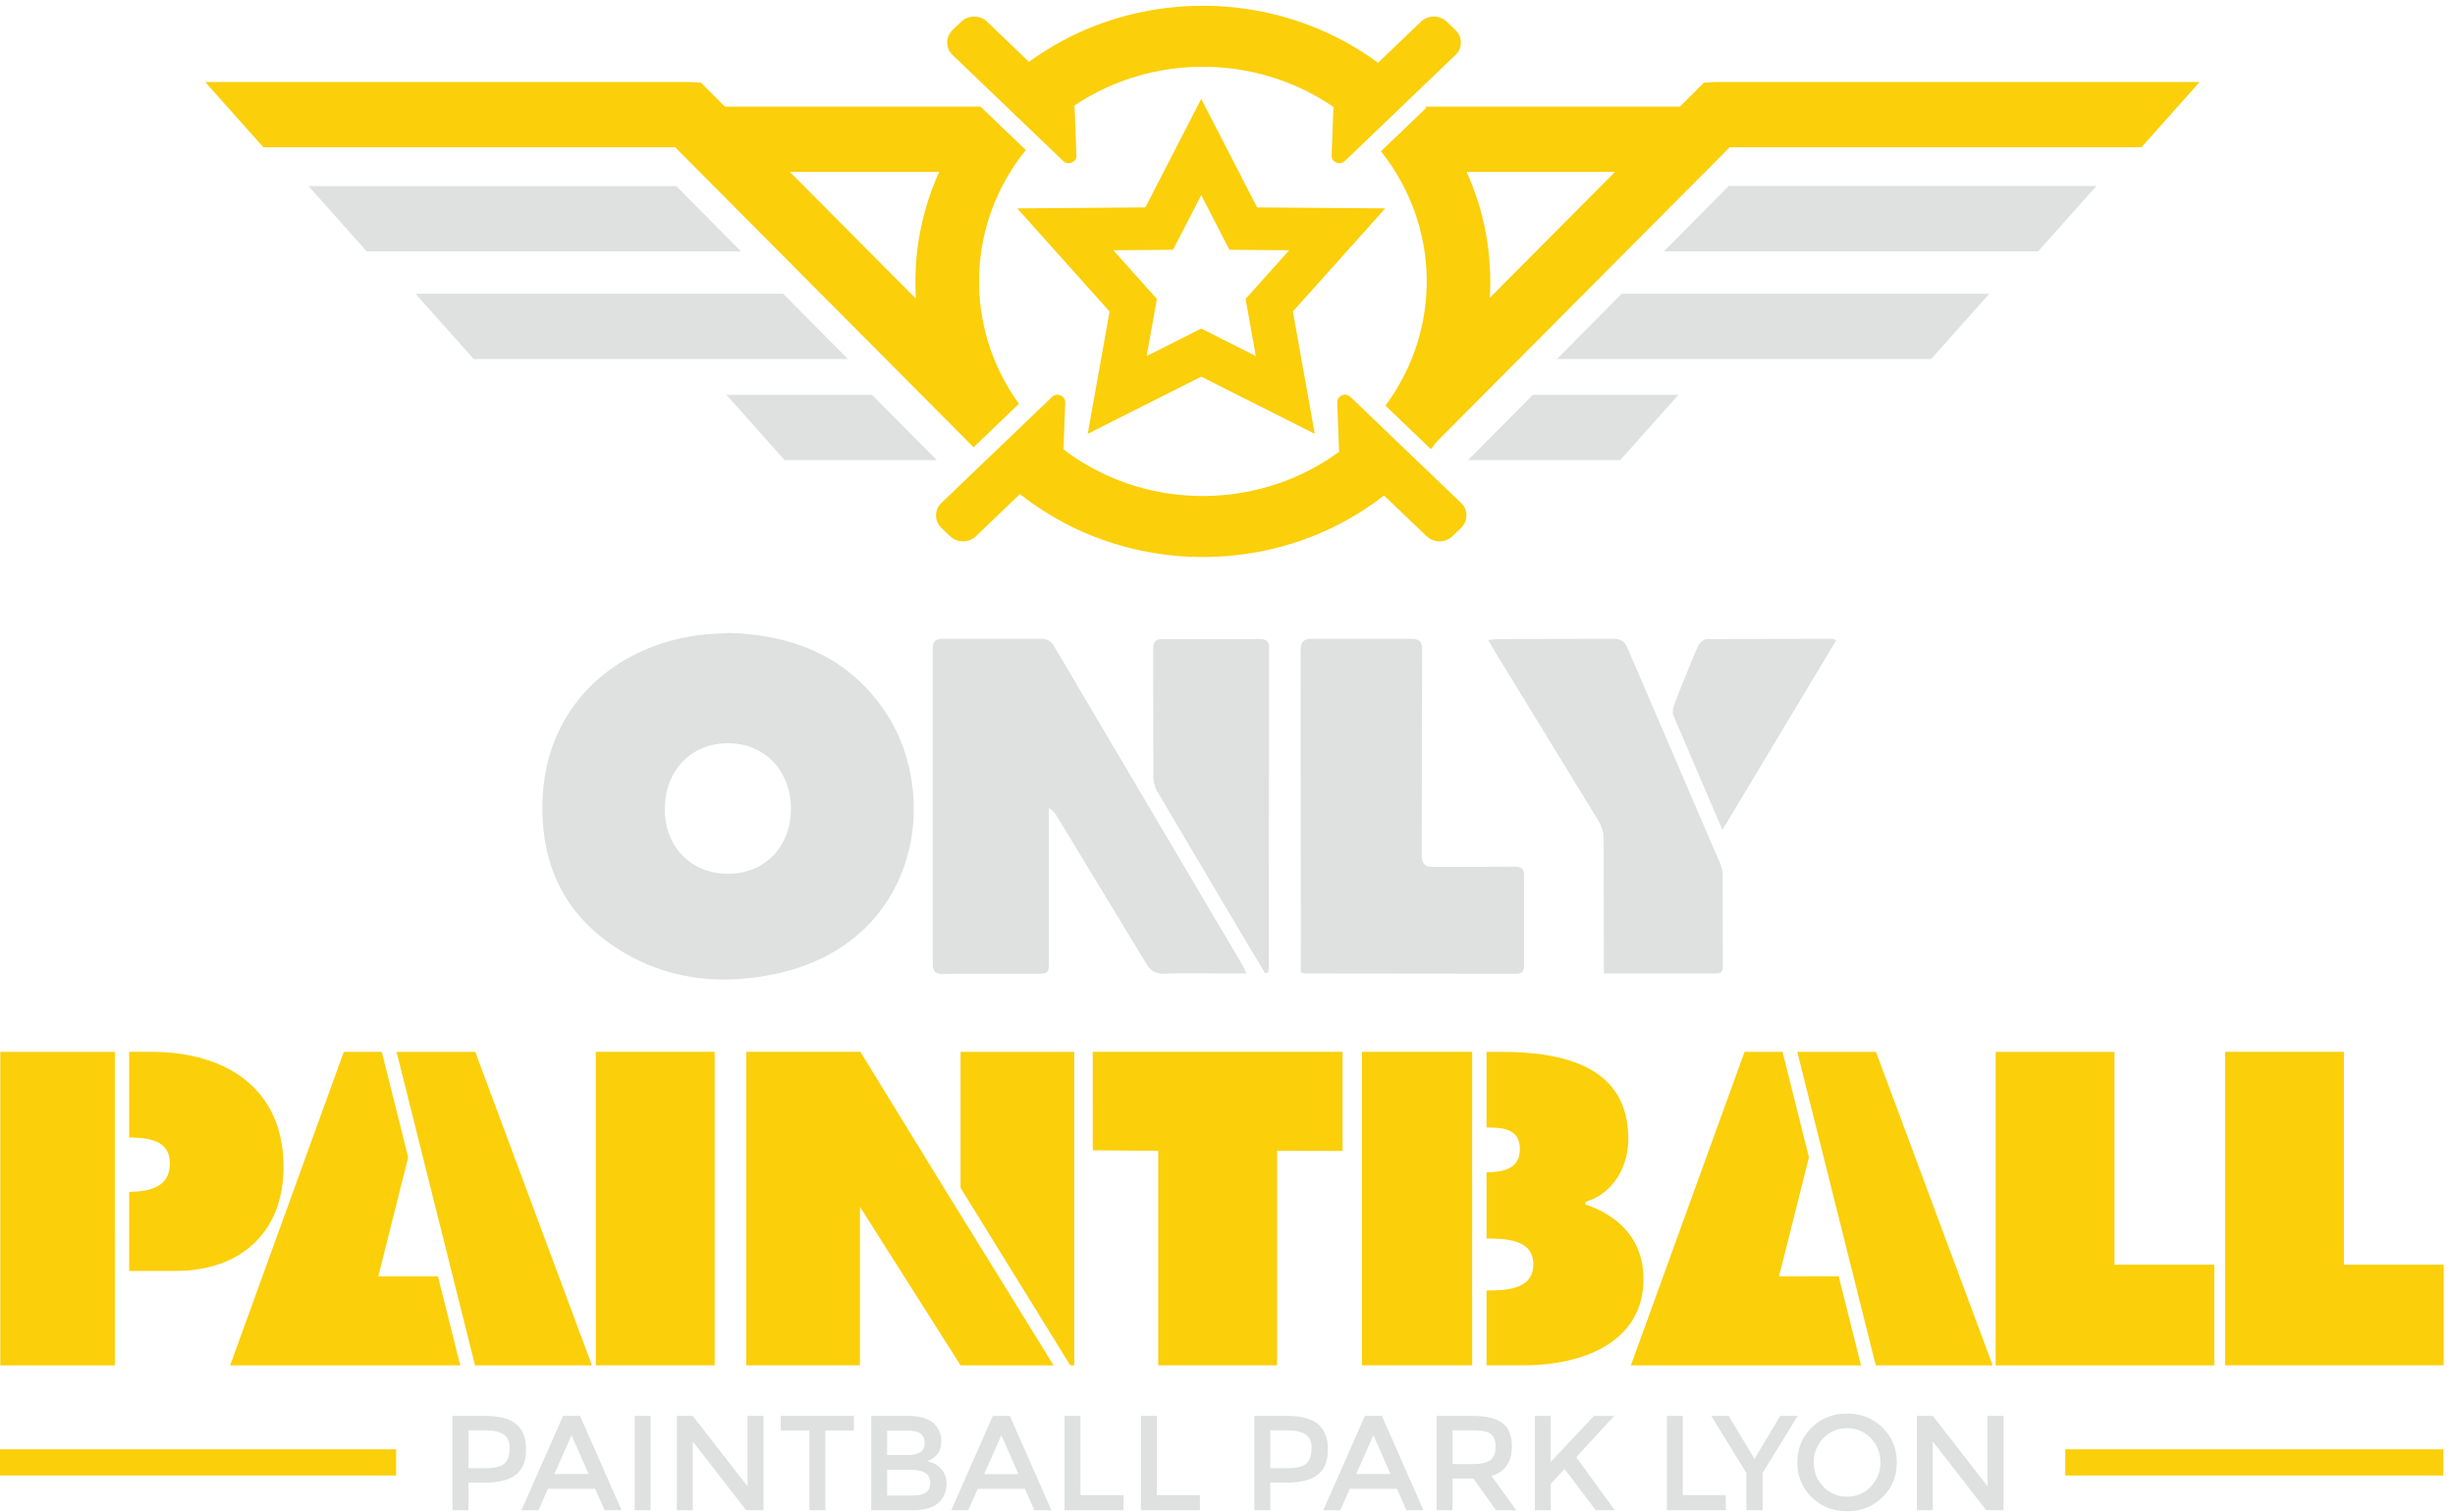
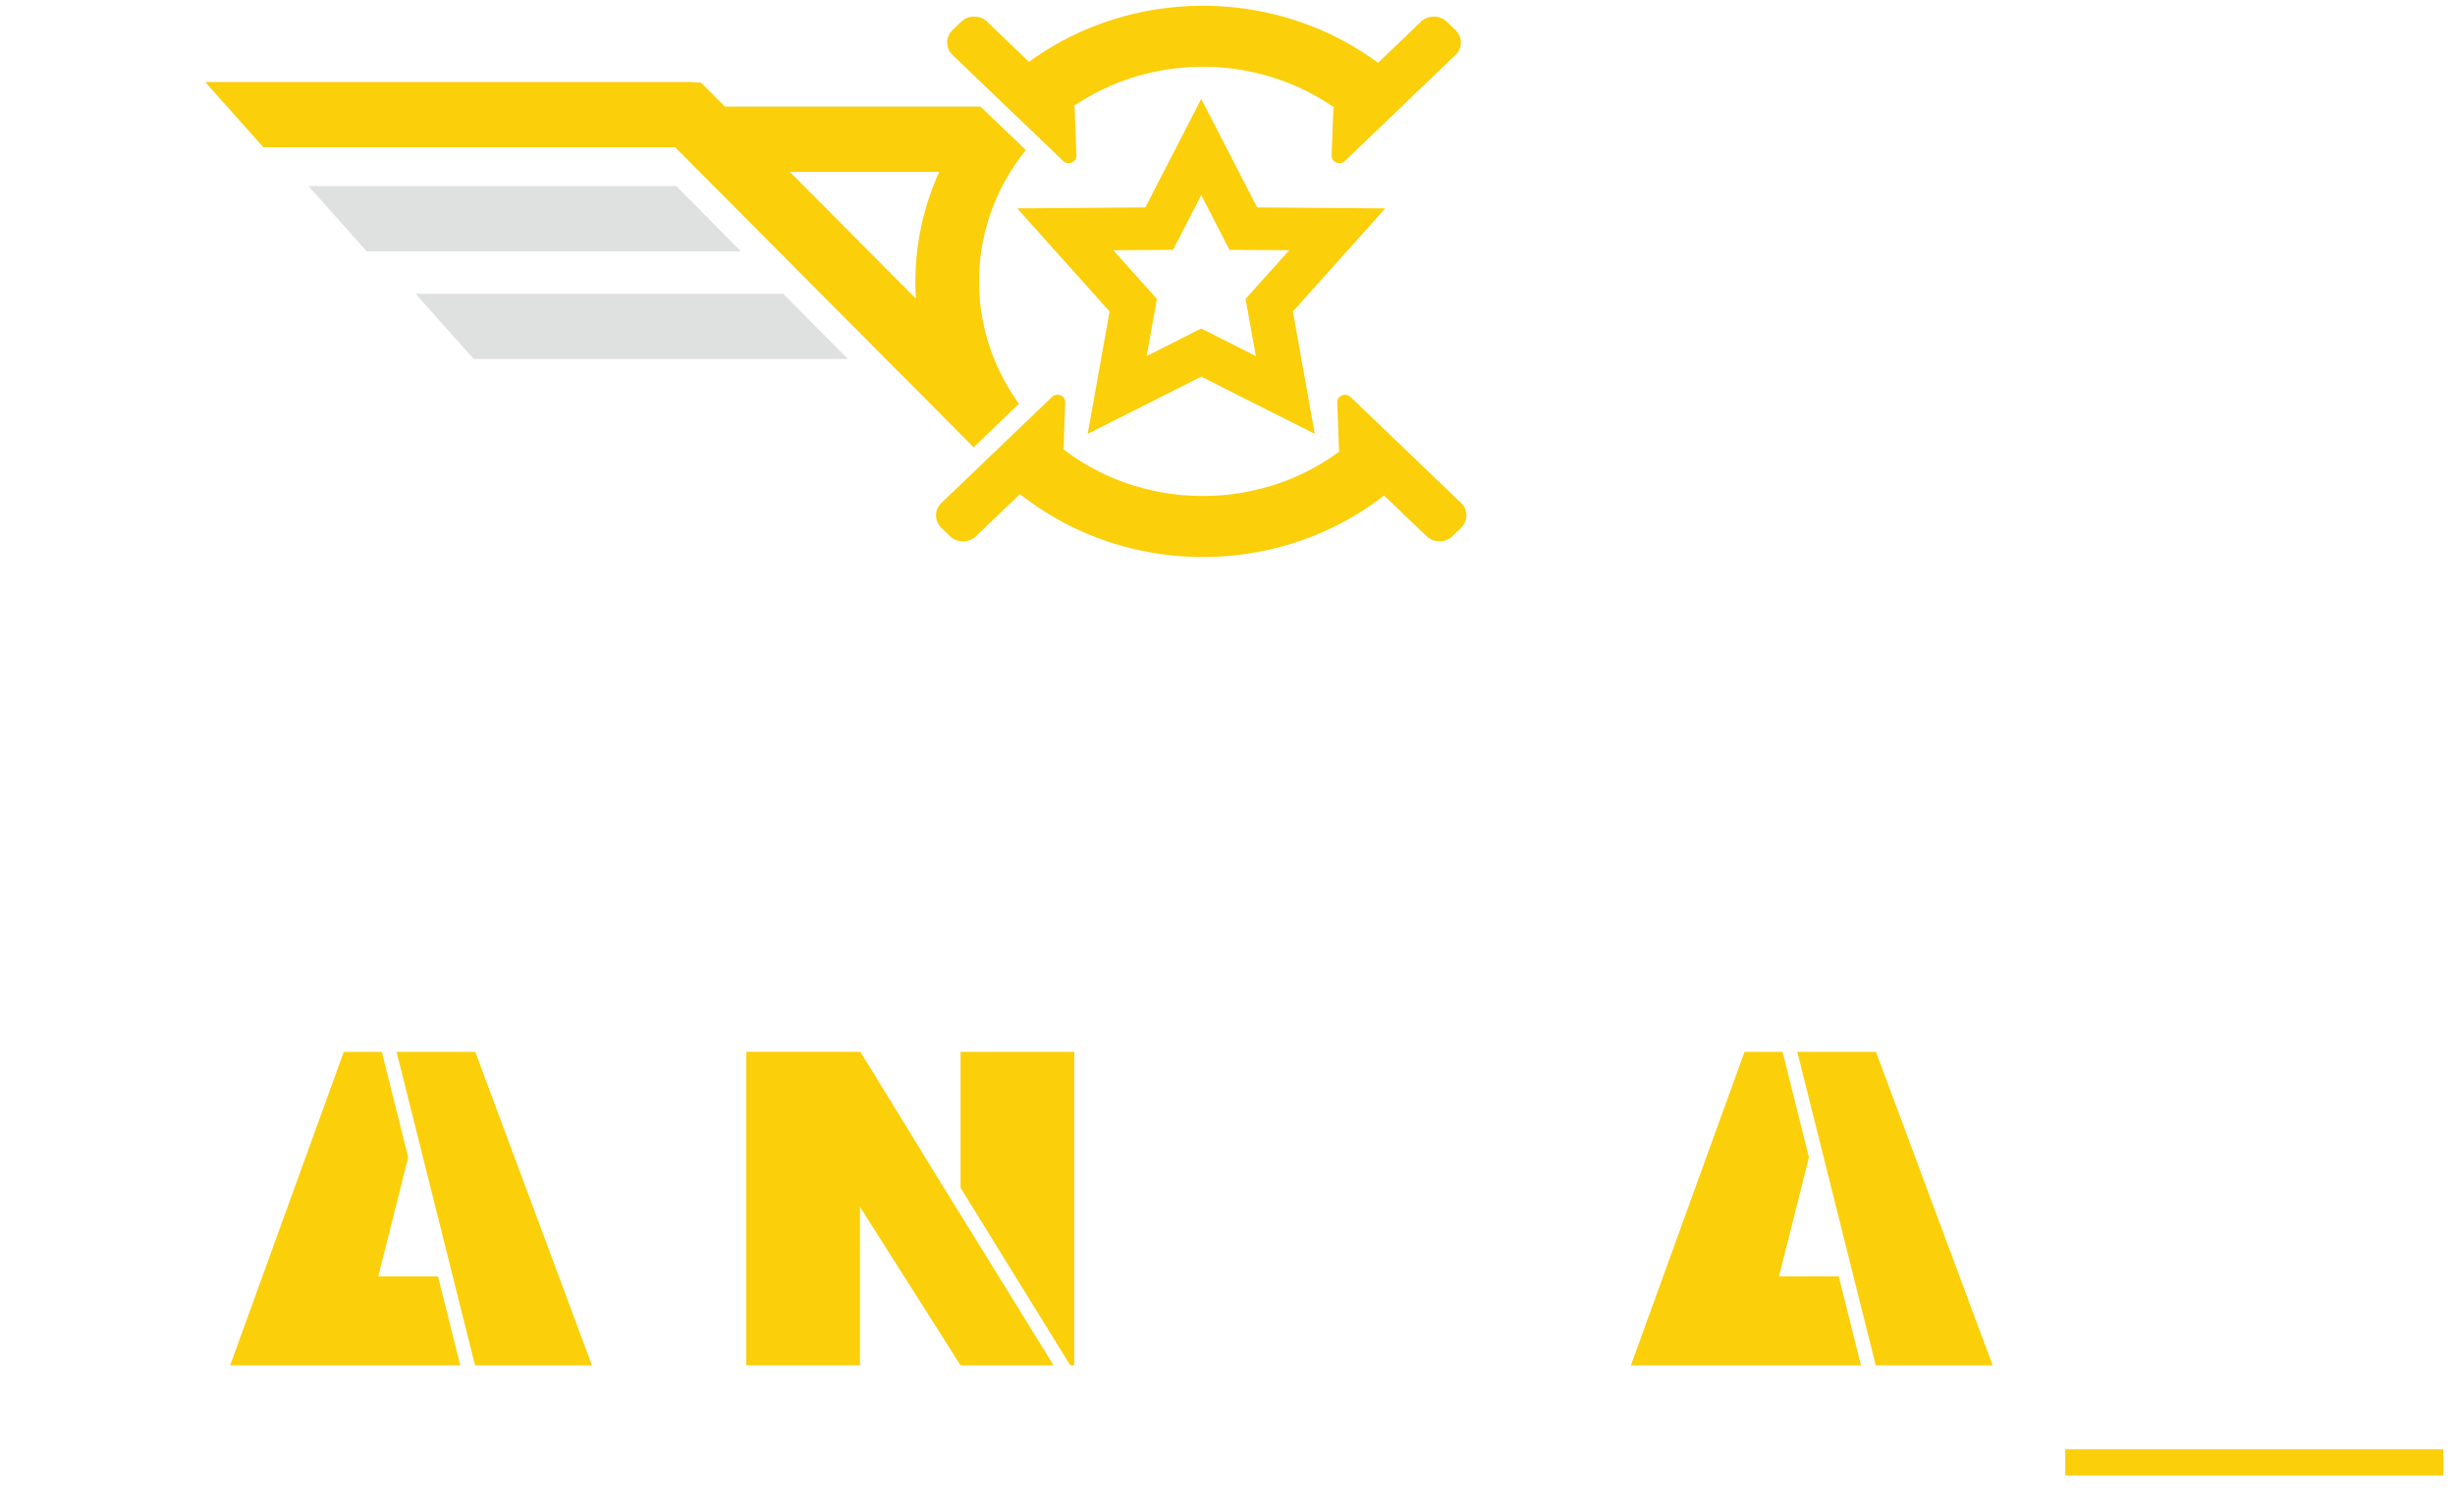
<svg xmlns="http://www.w3.org/2000/svg" width="211" height="130" fill-rule="evenodd">
  <g fill="#fbcf09">
-     <path d="M24.37 100.319c0-6.685-4.847-9.902-11.408-9.902h-1.861v7.367c1.625.015 3.501.212 3.501 2.213 0 2.089-1.778 2.435-3.501 2.46v6.797h3.986c5.703 0 9.283-3.432 9.283-8.936m-14.502 2.146v-4.683-7.363H.025v26.952h9.843v-8.114zm41.339 14.905h10.215V90.417H51.207zm42.711-18.484l5.629.04v18.444h10.215V98.925l5.63.015v-8.523H93.918zm32.61 7.582v-5.684-3.861-6.505h-9.469v26.952h9.469v-6.434zm9.731-2.931v-.215c2.46-.75 3.691-3.074 3.691-5.433 0-6.219-5.556-7.47-10.998-7.47h-1.19v6.503c1.377-.002 2.868.088 2.868 1.861 0 1.734-1.461 1.972-2.868 1.996v5.689c1.643.001 4.024.064 4.024 2.216 0 2.183-2.35 2.25-4.024 2.251v6.435h3.203c4.921 0 10.289-1.895 10.289-7.435 0-3.217-1.937-5.362-4.995-6.399m45.476-13.117H171.52v26.952h18.789v-8.65h-8.574zm19.72 18.301V90.417H191.24v26.952h18.79v-8.65z" />
    <path d="M152.901 109.723l2.57-10.24-2.269-9.065h-3.263l-9.768 26.952h4.907 5.904 8.965l-1.914-7.647zm1.569-19.305l6.745 26.952h5.141 4.907l-10.03-26.952zM82.558 104.43l-1.556-2.519-7.055-11.494h-.037-.01-9.758v26.952h9.768v-8.758-4.869l8.649 13.626v.002h.001 7.994l-7.421-12.011zm.001-14.012h-.001v11.692l.409.661 9.02 14.598h.339V90.418zm-50.047 19.305l2.57-10.24-2.269-9.065H29.55l-9.768 26.952h4.907 5.904 8.964l-1.914-7.647zm1.57-19.305l6.745 26.952h5.141 4.907l-10.03-26.952z" />
  </g>
  <path d="M58.12 15.994H26.514l5.004 5.612h32.161zm9.191 9.259H35.712l5.004 5.611h32.161z" fill="#dfe0e0" />
  <path d="M80.717 14.778c-1.561 3.459-2.236 7.197-1.995 10.897L67.883 14.778h12.834zm2.852 23.559c.032.041.059.084.091.126l.018-.017.017.017.029-.061.111-.106 3.741-3.587c-4.764-6.566-4.567-15.433.59-21.809l-3.369-3.23-.524-.503c-.006.006-.01.013-.016.02v-.02H62.301l-2.049-2.059-.954-.058H17.636l5.004 5.612h35.389l25.54 25.676z" fill="#fbcf09" />
-   <path d="M143.012 21.605h32.161l5.004-5.612H148.57zm-9.199 9.259h32.161l5.004-5.611h-31.599zm-58.868 3.074H62.43l5.004 5.611h13.077zm51.235 5.611h13.077l5.004-5.611h-12.515z" fill="#dfe0e0" />
-   <path d="M126.055 14.778h12.751l-10.765 10.822c.229-3.675-.436-7.386-1.986-10.822h0zm21.336-7.729l-.954.058-2.049 2.059h-21.835v.135l-.384.369-3.481 3.337c5.115 6.42 5.244 15.316.388 21.861l3.574 3.427.334.32c.141-.175.261-.361.396-.54l25.28-25.415h35.39l5.004-5.612h-41.663z" fill="#fbcf09" />
-   <path d="M62.712 54.409c5.488.182 10.29 2.058 13.478 6.941 4.741 7.263 2.683 19.914-9.765 22.416-4.802.968-9.442.383-13.599-2.381-4.479-2.966-6.376-7.324-6.194-12.59.282-8.454 6.719-13.659 14.285-14.285l1.796-.101zm-.141 9.483c-3.168 0-5.427 2.34-5.427 5.649-.02 3.228 2.24 5.569 5.407 5.569 3.147.02 5.407-2.3 5.427-5.548 0-3.309-2.24-5.669-5.407-5.669zm44.568 19.792h-1.796c-1.735 0-3.47-.04-5.205.02-.767.02-1.231-.202-1.634-.888l-7.667-12.65c-.141-.242-.323-.484-.686-.706v1.009 12.025c0 1.211 0 1.211-1.251 1.211-2.603 0-5.205-.02-7.808.02-.686 0-.928-.182-.928-.908V55.821c0-.726.242-.908.928-.908h8.333a1.22 1.22 0 0 1 1.211.706l16.04 27.157c.141.242.262.504.464.908zm4.661-.101v-1.009l-.02-26.531c0-.948.282-1.15 1.15-1.13h8.333c.747 0 .968.242.968.968l-.04 17.493c0 .908.242 1.19 1.15 1.15l6.819-.02c.605 0 .847.182.827.807v7.627c0 .504-.101.767-.686.767l-18.118-.02c-.061 0-.141-.04-.383-.101zm26.047.101v-1.291l-.02-10.31a2.98 2.98 0 0 0-.424-1.493l-8.837-14.446-.666-1.13.948-.081 9.765-.02c.666 0 1.009.182 1.271.807l7.929 18.441c.141.323.242.686.242 1.029l.02 7.707c0 .404.02.787-.585.787h-9.644zm-29.114-.02l-2.28-3.813-6.981-11.803a2.48 2.48 0 0 1-.343-1.251l-.02-10.935c0-.686.182-.948.908-.928h8.151c.605 0 .908.101.908.827l-.02 27.177c0 .222-.04.444-.061.686-.101 0-.182.02-.262.04zm39.303-12.327l-4.217-9.846c-.101-.262-.02-.646.081-.928a151.33 151.33 0 0 1 2.018-4.983c.121-.282.525-.646.787-.646l10.754-.02c.081 0 .161.061.363.121l-9.785 16.302z" fill="#dfe0e0" fill-rule="nonzero" />
  <path d="M121.979 39.79l-.443-.426-3.434-3.292-2.03-1.946c-.434-.41-1.163-.104-1.141.477l.152 4.036c.002.058.022.113.04.168-6.98 5.165-16.807 5.107-23.72-.18l.152-4.024c.022-.581-.708-.886-1.137-.479l-1.881 1.802-3.586 3.438-.291.279-3.752 3.597c-.552.53-.605 1.352-.167 1.943a1.59 1.59 0 0 0 .167.196l.744.713c.616.591 1.615.591 2.231 0l3.779-3.624c9.055 7.177 22.191 7.219 31.292.124l3.65 3.499a1.63 1.63 0 0 0 2.232 0l.743-.713a1.55 1.55 0 0 0 .167-.196c.438-.591.385-1.413-.167-1.943l-3.599-3.45zM85.317 8.03l.595.57 3.272 3.137 2.191 2.101c.434.41 1.163.104 1.141-.477l-.152-4.036a.62.62 0 0 0-.054-.225c6.678-4.516 15.679-4.479 22.318.114-.009.038-.025.073-.027.111l-.152 4.036c-.022.581.708.886 1.138.479l2.093-2.006 3.374-3.235.493-.473 3.549-3.403a1.46 1.46 0 0 0 .167-1.943c-.051-.068-.103-.135-.167-.196l-.744-.713c-.616-.591-1.615-.591-2.231 0l-3.683 3.531c-8.815-6.511-21.154-6.538-29.999-.083l-3.597-3.448c-.616-.591-1.614-.591-2.231 0l-.744.713a1.55 1.55 0 0 0-.167.196c-.438.591-.385 1.413.167 1.943l3.448 3.306zm22.614 22.575l-4.688-2.364-4.689 2.364.878-4.907-3.751-4.188 5.141-.039 2.421-4.704 2.421 4.704 5.141.039-3.75 4.188.877 4.907zm.114-12.775l-4.802-9.33-4.803 9.33-11.012.084 7.938 8.863-1.882 10.518 9.759-4.919L113 37.295l-1.881-10.518 7.937-8.863-11.011-.084z" fill="#fbcf09" />
-   <path d="M44.365 122.423c.565.472.847 1.199.847 2.181s-.288 1.702-.864 2.158-1.46.685-2.651.685h-1.439v2.378h-1.369v-8.11h2.784c1.23 0 2.127.236 2.692.708zm-.969 3.347c.275-.29.412-.715.412-1.276s-.174-.957-.522-1.189-.893-.348-1.636-.348h-1.392v3.248h1.589c.758 0 1.274-.145 1.549-.435zm3.695 2.21l-.812 1.845h-1.462l3.573-8.11h1.462l3.573 8.11h-1.462l-.812-1.845h-4.061zm3.504-1.265l-1.473-3.341-1.473 3.341h2.947zm3.956-5h1.369v8.11h-1.369v-8.11zm9.699 0h1.369v8.11h-1.485l-4.594-5.917v5.917h-1.369v-8.11h1.369l4.71 6.056v-6.056zm6.683 1.253v6.857h-1.369v-6.857h-2.46v-1.253h6.288v1.253h-2.46zm7.495 6.857h-3.55v-8.11h3.156c.549 0 1.023.066 1.421.197s.694.309.888.534c.371.418.557.889.557 1.415 0 .634-.201 1.106-.603 1.415l-.302.203-.29.133c.503.108.903.335 1.201.679s.447.772.447 1.282a2.18 2.18 0 0 1-.58 1.497c-.456.503-1.238.754-2.344.754zm-2.181-4.745h1.74c.99 0 1.485-.336 1.485-1.009 0-.387-.12-.665-.36-.835s-.611-.255-1.114-.255h-1.752v2.1zm0 3.481h2.146c.503 0 .888-.079 1.154-.238s.4-.458.4-.899c0-.719-.576-1.079-1.729-1.079h-1.972v2.216zm7.785-.58l-.812 1.845h-1.462l3.573-8.11h1.462l3.573 8.11h-1.462l-.812-1.845h-4.061zm3.504-1.265l-1.473-3.341-1.473 3.341h2.947zm3.956 3.109v-8.11h1.369v6.81h3.701v1.299h-5.07zm6.567 0v-8.11h1.369v6.81h3.701v1.299h-5.07zm15.222-7.402c.565.472.847 1.199.847 2.181s-.288 1.702-.864 2.158-1.46.685-2.651.685h-1.439v2.378h-1.369v-8.11h2.784c1.23 0 2.127.236 2.692.708zm-.969 3.347c.275-.29.412-.715.412-1.276s-.174-.957-.522-1.189-.893-.348-1.636-.348h-1.392v3.248h1.589c.758 0 1.274-.145 1.549-.435zm3.695 2.21l-.812 1.845h-1.462l3.573-8.11h1.462l3.573 8.11h-1.462l-.812-1.845h-4.061zm3.504-1.265l-1.473-3.341-1.473 3.341h2.947zm10.43-2.367c0 1.338-.584 2.181-1.752 2.529l2.123 2.947h-1.74l-1.937-2.726h-1.798v2.726h-1.369v-8.11h3.016c1.238 0 2.123.209 2.657.626s.801 1.087.801 2.007zm-1.821 1.149c.278-.24.418-.625.418-1.154s-.143-.893-.429-1.091-.797-.296-1.531-.296h-1.74v2.9h1.705c.773 0 1.299-.12 1.578-.36zm3.794-3.782h1.369v3.956l3.713-3.956h1.74l-3.26 3.55 3.307 4.559h-1.624l-2.692-3.55-1.183 1.276v2.274h-1.369v-8.11zm11.347 8.11v-8.11h1.369v6.81h3.701v1.299h-5.07zm8.226 0h-1.392v-3.202l-3.016-4.908h1.497l2.216 3.689 2.216-3.689h1.497l-3.016 4.908v3.202zm7.263-7.054a2.72 2.72 0 0 0-2.036.859c-.553.572-.83 1.267-.83 2.083s.277 1.51.83 2.083a2.72 2.72 0 0 0 2.036.859 2.72 2.72 0 0 0 2.036-.859c.553-.572.83-1.267.83-2.083s-.277-1.51-.83-2.083a2.72 2.72 0 0 0-2.036-.859zm0 7.135c-1.207 0-2.22-.4-3.04-1.201s-1.23-1.798-1.23-2.993.41-2.193 1.23-2.993 1.833-1.201 3.04-1.201 2.22.4 3.04 1.201 1.23 1.798 1.23 2.993-.41 2.193-1.23 2.993-1.833 1.201-3.04 1.201zm12.077-8.191h1.369v8.11h-1.485l-4.594-5.917v5.917h-1.369v-8.11h1.369l4.71 6.056v-6.056z" fill="#dfe0e0" />
-   <path d="M0 124.588h34.043v2.247H0zm177.506 0h32.492v2.247h-32.492z" fill="#fbcf09" />
+   <path d="M0 124.588h34.043H0zm177.506 0h32.492v2.247h-32.492z" fill="#fbcf09" />
</svg>